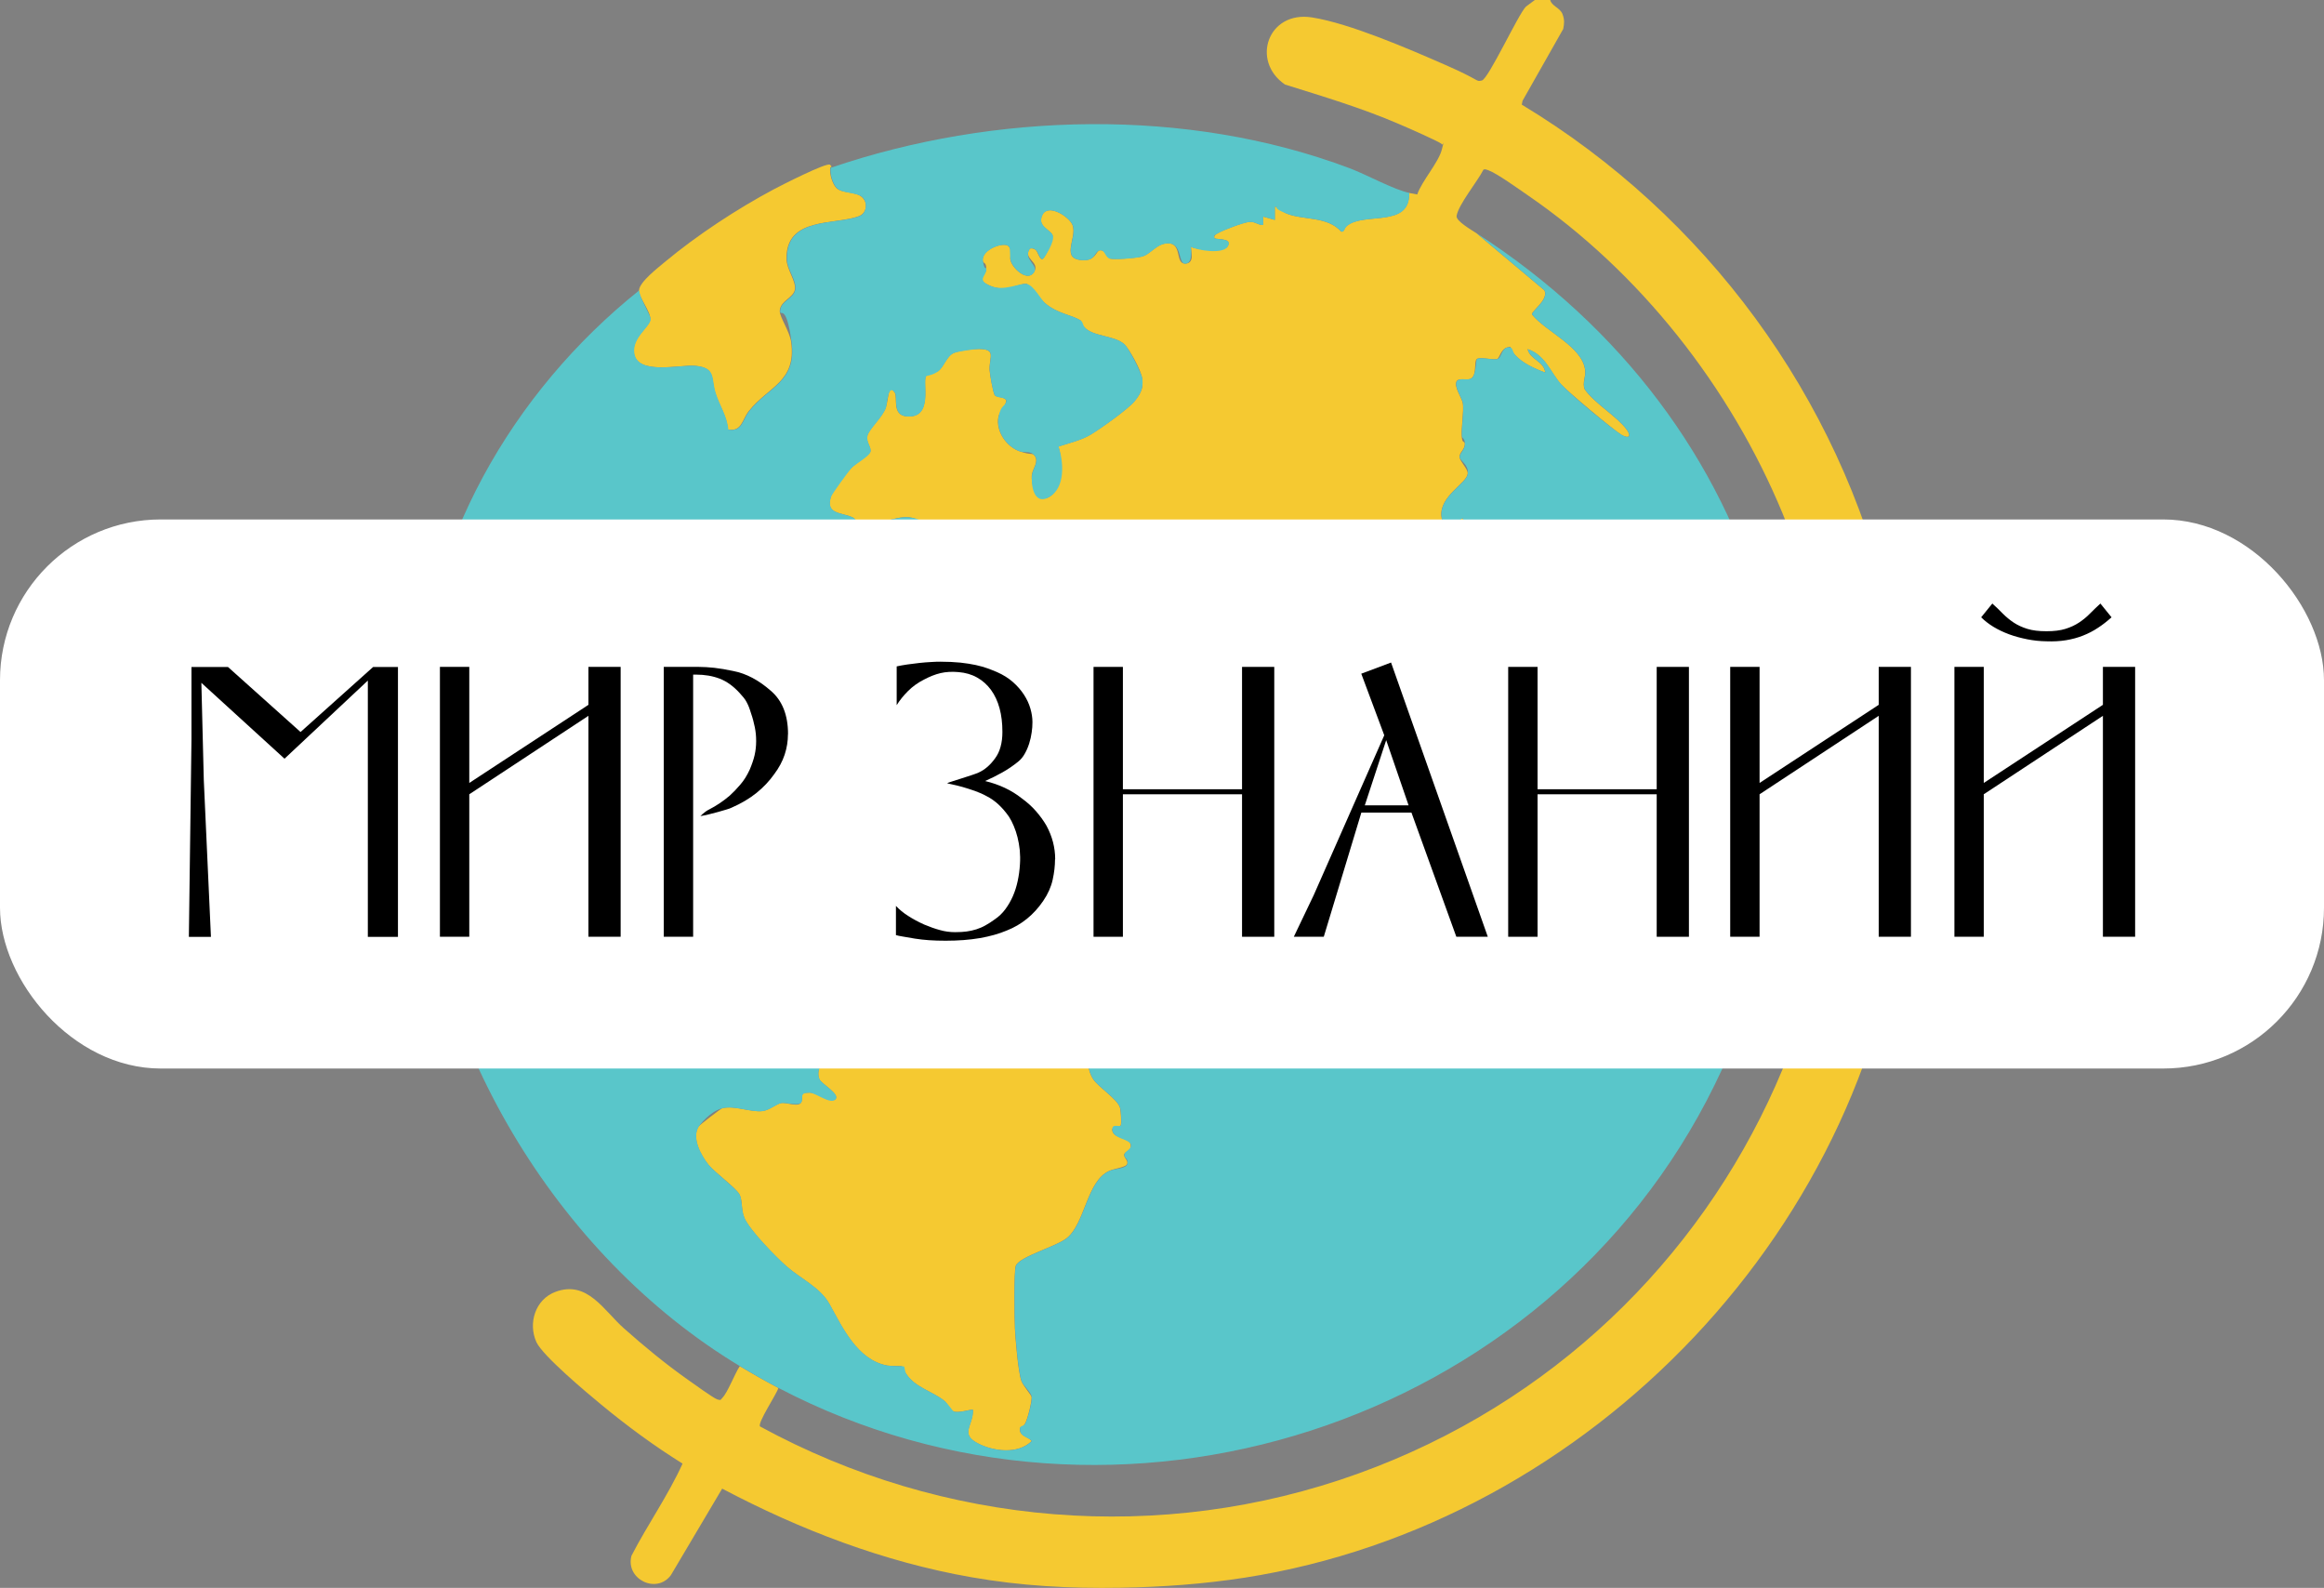
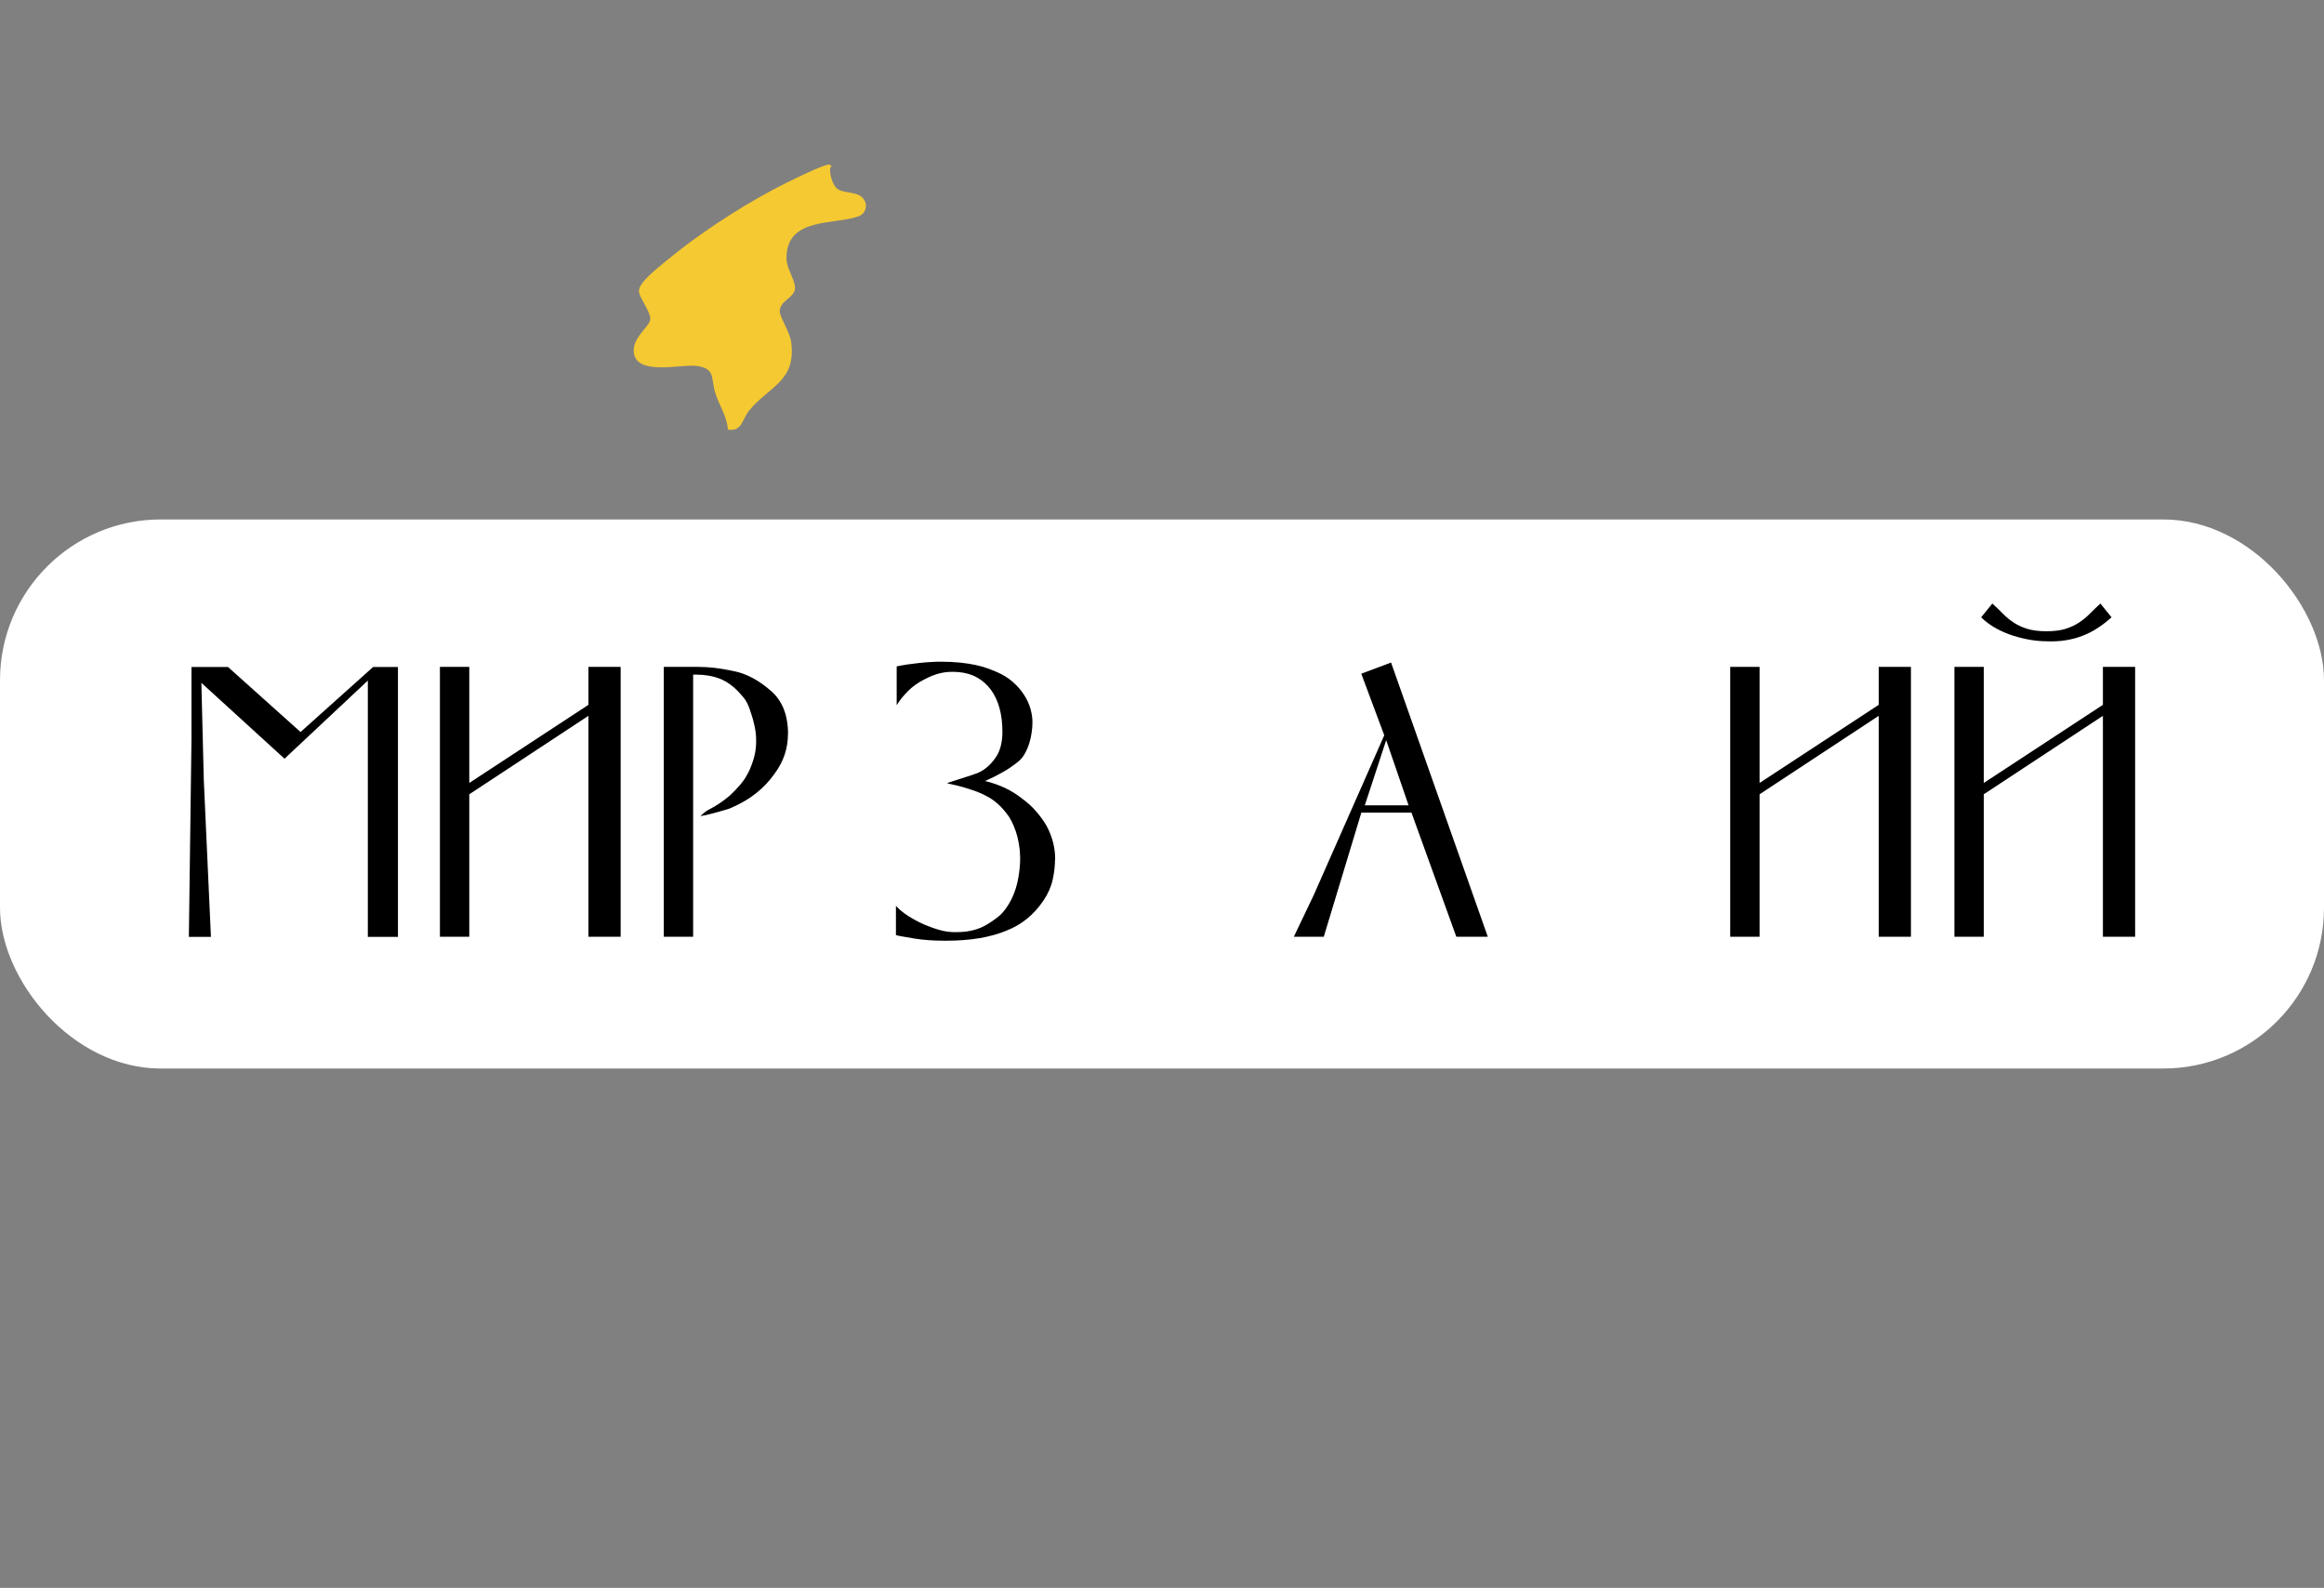
<svg xmlns="http://www.w3.org/2000/svg" id="_Слой_1" version="1.1" viewBox="0 0 2769.8 1892.2">
  <rect x="0" y="0" width="2769.8" height="1892.2" fill="#808080" stroke="none" />
  <defs>
    <style>
      .st0 {
        fill: #f5c931;
      }

      .st1 {
        fill: #fff;
      }

      .st2 {
        fill: #59c6ca;
      }
    </style>
  </defs>
  <g>
-     <path class="st0" d="M1847.6,0c1.6,7.1,11.6,9.3,14.5,16.5s2.1,12.1,1,18l-48.5,85.6-.9,4.6c218.6,131.9,378.2,347.9,436.9,597.2,9.7,41.4,17.8,84.6,21,127.1.1,1.9,5.6,48.6,5.6,95,0,47.6-5.4,94.9-5.6,96.9-35,418.2-375.5,774.7-788,839.1-49,7.6-98.4,11.2-148,12-61.4,1-117.9-2-178.4-12.6-104-18.3-203.6-56.4-296.5-105.5l-61.1,103.1c-17.2,23.2-54.4,4.7-47-23.1,19.2-37.2,43.6-71.7,60.9-109.8-33.7-21-66.2-44.9-96.8-70.2-16.5-13.6-70-58.3-77.4-74.6-10.2-22.5-1.3-51,22.8-59.9,38-14.1,57.4,22.2,81.6,43.6,23.9,21.2,49.3,42.2,75.4,60.6,6,4.2,31.6,22.9,36.1,24.1s3.5.3,5.5-1.7c6.6-6.4,15.1-29.4,21-38,13.1,7.9,32.4,18.9,46,26-2,7.2-25,41.4-21.9,45.8,218.7,119.2,477.8,141,712.9,56.2,462.7-166.9,695.5-685.4,505.9-1144-62.2-150.4-169.9-287.7-304.3-379.7-10.5-7.2-36.3-25.8-46.6-29.5-1.8-.6-3.9-1.6-5.7-.6-6.6,13.4-30,41.7-32,55.2-.9,5.9,18,16.8,23.7,20.5l81,68.1c5.2,11.3-15.6,24.5-14.9,28.7,16.2,20.4,60.8,38.5,63.4,66.9.8,8.1-3.7,14.8-.5,22.4,12.2,17.2,38.4,32.1,50,47.9,6.2,8.4,2.1,11.1-6.2,6.2-9.5-5.6-64.1-51.5-71.9-60.1-12.4-13.6-18.9-35.2-40-42,2.8,12.4,19.8,14.6,21,27.9-12.5-4.5-27-11.1-36-21s-2-10.5-8.9-9c-7.9,1.6-9.6,13.3-12.5,14-5.3,1.3-21.5-3.2-24.4.2s0,16.6-5.2,21.8-13.4-.5-18.2,3.8c-4.6,6.5,6.1,20.2,7.1,27.3,1.2,8.8-1.9,27.9-1.4,38.3s3.5,5.3,3.7,9.5c.2,6.8-6.7,10.3-6.2,15.9s10.2,14.1,9.6,19.8c-1,11.2-33.2,26.3-31.4,50.1,1.9,23.5,23.9,1.1,25.8,3.2l2,80c10.5.3,3.5-21.8,14.1-15.1,7.5,4.8,10.4,37.2,13.3,46.7,1.9,6.1,7.1,12.7,8.1,17.9,5.2,25-11.7,42.1-12.6,64.5-.8,19.6,10.7,23.8-8.9,41.1s-20,10-24.1,21.9c-3.7,10.9-1.7,25.7-5.2,36.8s-20.4,19.6-16.2,34.8,6.3,6,4.8,11.6c-2.4,8.8-15.3,7.1-19.4,12.8s-1.1,11.9-2.3,17.7-14.1,24.5-19,29-1.2,3.6-6.6,2.5c-3.6-12.5,6.5-14.6,10.4-22.6s3.5-22.4,7.4-32.6c6.5-16.5,24.6-41.5,24-59.6-.1-2.9-2.2-6.1-1.9-9.3-17.8,3.2-15.1,24.8-21.6,37.4-5.9,11.5-23,24.9-26.9,37.1s-.5,14.1-2.5,17.5-12.6,9.4-16,14-18,36.5-18.4,41.4,3,7.8,3.4,11.9c1.3,12.8-5.2,9.7-11.7,16-4.5,4.3-7.6,10.7-13.2,14.8-6.1,4.5-58.7,31.9-64.9,33.1-17,3.5-31-5.7-43.9,0s-24.1,26.5-34.3,29.8-7.6-1.3-12.4-.6-11.9,5.1-17.4,6.8-10.6-.2-14.1,1.9c-8.1,4.7-17.2,36.1-20.8,39.2s-14.2,2.4-17.2,4.8-1.1,7.9-2.9,11.1c-3.1,5.5-23,3.9-29.8,8.2s-3.4,15.3-11.2,6.8-7.5-26.7-22-20c-21.6,10-22.8,61.2-10.9,78.8,7,10.4,28.7,23.5,32,34,1.1,3.7,1.9,17.6,1,20.9s-11.1.4-10.2,6.3c1.4,9.7,19.9,8.6,21.9,16.4s-6.6,8.1-7.6,12,4.7,6.8,3.6,11.2-14.9,5.5-21.6,8.6c-26.8,12.2-28.6,62.1-50.2,79.8-12.5,10.3-56,21.9-61,33-2.5,5.6-1.6,64.4-1.1,75.1s3.7,51.4,7.7,62.3c2.2,6.2,12.1,16.9,12.2,19.4.3,5.7-4.9,26.8-8.1,32s-6.9,1.8-5.8,8.1,9.6,7.3,14,12.1c-16.1,16.3-45.9,12.5-64.6,2.6-21.2-11.2-5.1-20.9-5.4-39.6-1.5-1.5-18.2,4.7-23.6,1.5s-6.7-9.3-10.6-12.4c-14.5-11.6-35-15.9-45.6-32.4s-2-8.1-2.5-8.5c-.7-.7-15.3-.3-19.9-1.1-35.7-6.6-53.4-45.5-68.8-73.2-11-19.8-34-30-51.1-44.9-12.8-11.2-44-43.1-50.3-57.7-4.2-9.6-1.9-20.3-5.9-28.1s-29.3-26.1-36.8-35.2c-8.9-11-20.7-32.2-11.8-45.9,1-1.5,26.5-21.3,28.3-21.7,14.9-3.4,33,4.9,47.4,3.5,8.6-.9,16.5-8.5,22.7-9.6s21.8,6,24.2-1.7-2.9-10.6,9.3-10.7c7.1-.1,29.1,10,30.9,8.1,6.2-6.3-16.5-18.6-18.9-24s-1.3-12.6,2-17.9,20.6-22.8,24.1-25.9c15.7-14.1,35,.9,52.6-7.4,13-6.1,17.2-19.4,26.4-27.6s20-9.8,26.5-15.4c5.2-4.5,3.5-10.2,10.7-11.3,20.6-3.2,28,26,59.2,3.3,6-4.4,16.1-18.4,22.3-17.8s9.7,28.1,21.8,25.8.2-20.4-1.9-25.5c-5-12.1,8.2,4.1,9.1,4.9,17.3,15.8,22.5,5.5,41.1,8.9s-3.5,33.4,10.4,37.6c18.7,5.6,19.5-17.4,31.7-19.6,20.8-3.8,14.8,19.3,33.4,11.4s22.4-19.2,24.6-31.4-.8-11.3-.5-16.8,3.1-6.5,3.1-10.3c0-9.1-10.7-11.8-2.9-23.1,12.1-17.6,44.1-5.8,60.2-7.8,16.7-2-5.1-18.9-8.1-28.1s-2.3-17-3.5-24.5c-1.3-8.4-9.7-19.6,7.5-19.7,25.7,0,12.9,30.6,32.9,35.3,22.1,5.2,62.3,2.2,71.1-23.2,13.6-39.4,3.3-106.9-40.4-123.5-22.3-8.5-26.3-.6-45.8,1.3s-13.6-14.6-16.8-17.8-27.3-2.2-30.8-1.8c-6.3.7-15.4,3.7-20.3,7.7s-3.6,7.1-6.2,7.9c-5.2,1.6-10.3-8.2-14.8-5s-14,28.7-15.4,32.6c-2.8,7.8-5.8,40.5-16.6,33.6-15.5-9.9,1.3-64.8,2.1-80.2s-10.4-16.3-23-24.9c-3.5-2.4-6.3-7.3-10-10-9.7-6.9-34.9-21.7-41-29-8.8-10.6-13.4-55.2-16-57-4.2-1.6-10.9,6.2-14,4s-8.3-27.5-16.1-36.9c-15.2-18.4-21-7.6-41.9-9.1,15.5-34.6,9.5-27.8-16-39-10.6-4.7-26-15.7-37.1-15.2s-11.9,3-12.9,4.3c-3.7,4.6,13.3,6.8,15.6,13.3,5.9,16.9-16.5,0-20.2-1.8-6.6-3.1-25.7-8.3-28.4-13.6-6.9-13.4,12.6-8.5,19.6-10.4s8.9-23.2,12.4-31.6c9.5-22.6,40.3-2.5,56,2,2.8-2.1-2.8-8.5-4.2-9.8-9.3-9.3-29.9-15.6-42.2-21.8s-10.8-10.5-22.2-11.9c-17.4-2.1-41.9,12.3-59,7.1-3.2-1-5.2-5.4-8.9-7.1-13.3-6.1-32.4-3.4-25.6-24.6s20.6-30,24.1-33.9,22.4-17.9,22.8-19.3c1.8-5.6-5.2-10.9-3.5-19.2s18.5-22.6,22.1-34,2.5-29.3,10.6-17.5c3.7,5.4-3.7,26.6,13.9,28.2,32.6,3,18.7-40.7,23.3-47.9s11-3.3,14.8-6.2c6.7-5.3,10-18.1,18.5-21.5s24.1-4.7,29.5-4.7c21.7.2,12.3,9.7,13,25.1.3,5,4,25.9,5.9,29.6s11.4,1.7,14,6.6c-.9,8-8.1,12.1-9.5,20.4-2.8,16.6,9.7,34.6,25,40.1s15.2,1.3,18.4,5.6c5.2,6.9-2.4,15.4-3.4,22.3-1.5,10.8,6,35.2,20.7,26.6s17-41.8,10.9-60c12.8-4.2,27-7.4,38.7-14.4,11.7-7.1,44.4-30.1,52.2-39.8s10.4-15.6,9-26.6-16.3-36.7-21.4-41.2c-11.7-10.5-37.4-9-47.4-20.1s-2.1-6.6-4.4-8c-12.1-7.6-26.8-7.6-42.7-20.8-4.3-3.6-19.8-22.4-21.4-22.8-8.1-2.1-23.6,11.1-44,2.1s-5-10.7-4.6-19.6-3.5-6.5-4.1-10c-2.2-13.7,26.4-23.9,31.2-17s.5,11.3,1.8,16.2c2.6,10.2,20.5,26.4,28.1,14s-14-15.4-5-28c2.9-.5,4.8,0,7.1,1.8s5,13.7,8.8,10.1,12.5-24.8,11.1-27.9c-3.2-7.1-18.7-10.5-12.1-24.1,6.7-13.8,31.8,1.9,35.9,12.1,6.2,15.4-16.3,42.1,14.1,41.9,13.4,0,14.2-10.9,18.2-11.7,6.4-1.3,10.5,9.4,12.1,9.8,5.8,1.4,30.6-.7,37.5-2.2,11.2-2.3,17.9-16.1,32.1-16,16.8.1,8.3,24.2,20.1,24.2s7.2-14.2,7-20.1c7.4,4.2,39.8,6.1,43.7-.3,5.8-9.6-9-8.1-15.7-9.7-.8-4,1.9-4.8,4.6-6.4,6.3-3.7,30.1-12.6,37-13.2,7.3-.6,9.8,3.8,16.4,3.6v-10s14,4,14,4v-16c6.2,1.2,7.8,6,14.4,8.6,20,7.9,48.3,2.9,64.7,21.3,4,.9,3-3.7,7-6.9,20.7-16.7,75.2,3,74-39.1,3.2.7,6.5,1.3,9.7,1.8,5.6-16.3,25.6-38.2,29.4-53.8s1.5-3.6,0-6.1-45.1-21.5-51.8-24.3c-43.9-18.9-89.6-32.5-135.2-46.8-41-28.1-20.3-88.1,32-80,45.3,7.1,116.1,37.8,159.3,56.7s35.5,20.1,43.3,18.5,43.5-79.1,52.5-88l10.9-8.1h18Z" />
    <polygon points="493.6 872 493.6 868 495 870.4 493.6 872" />
    <path class="st0" d="M557.6,1226c-3-.5-3.9-3.7-5-6-27.5-57.3-46.1-165.1-51-229-1.4-18.3-4.6-50.9-1.9-67.9s39.3-44.2,52-52c10.5-6.3,48.7-26,58-14.4s-11.1,38.6-11.7,50.8c-2.6,48.5,61.7,81.6,61.7,123.4,0,11.1-6.8,20.2-5.7,31.4,2.9,29.6,39.5,52.1,13.5,82.5s-45.8,33.7-53.9,36.1c-14.1,4.2-28.6-3.9-43.1,6.9-10.1,7.4-13.8,26.1-13,38Z" />
    <path class="st0" d="M761.6,346c.5-10.1,23-27.2,31-34,38.2-31.8,85.7-63,129.6-86.4,8.2-4.4,63.4-32.5,67-29.3s.4,2.5.3,3.6c-1.1,6.9,2.4,18.9,7.1,23.9,6.6,7,23.1,4,30.8,11.2s5.2,19-3.4,22.4c-28.3,11.2-87.9.2-86.6,51.4.3,12.4,11.3,25.8,10,35.9s-18,14-18.1,26.1c0,7.1,12,24.6,13.6,36.6,6.6,47.8-27.5,53.2-50.5,82.5-8.2,10.5-8.1,24.7-24.9,22-1-15.8-10.5-29.1-15.1-43.9-5.4-17.8.8-29.7-23.9-32.1-18.2-1.7-69.1,11.6-73-15.1-2.7-18.4,18.7-31.1,19.5-40.2s-14-26.7-13.6-34.7Z" />
-     <path class="st2" d="M1679.6,230c1.2,42.1-53.3,22.3-74,39.1-4,3.2-3,7.8-7,6.9-16.4-18.5-44.7-13.5-64.7-21.3s-8.2-7.4-14.4-8.6v16s-14-4-14-4v10c-6.6.2-9.2-4.2-16.4-3.6-6.9.6-30.7,9.5-37,13.2s-5.4,2.4-4.6,6.4c6.7,1.6,21.5.1,15.7,9.7s-36.3,4.5-43.7.3c.2,5.9,1.7,20-7,20.1s-3.3-24.1-20.1-24.2c-14.2,0-20.9,13.6-32.1,16s-31.6,3.6-37.5,2.2-5.7-11.1-12.1-9.8-4.9,11.7-18.2,11.7c-30.4.1-7.9-26.5-14.1-41.9-4.1-10.2-29.2-25.9-35.9-12.1-6.6,13.6,8.9,17,12.1,24.1s-9.7,26.6-11.1,27.9c-3.8,3.5-5.8-7.8-8.8-10.1s-4.2-2.3-7.1-1.8c-9,12.6,10.2,19.5,5,28-7.6,12.4-25.5-3.8-28.1-14-1.3-4.9,0-13.7-1.8-16.2-4.8-6.9-33.4,3.3-31.2,17s4.3,5.6,4.1,10c-.5,8.8-11.9,12.2,4.6,19.6s35.9-4.2,44-2.1,17,19.2,21.4,22.8c15.9,13.2,30.6,13.2,42.7,20.8,2.3,1.5,2.3,5.7,4.4,8,10,11.1,35.6,9.6,47.4,20.1,5.1,4.5,20.5,34.2,21.4,41.2,1.4,11-2.4,18.3-9,26.6s-40.4,32.8-52.2,39.8c-11.6,7-25.9,10.2-38.7,14.4,6.1,18.3,8.3,48.8-10.9,60s-22.2-15.8-20.7-26.6c1-7,8.6-15.5,3.4-22.3s-12.2-3.3-18.4-5.6c-15.3-5.5-27.8-23.5-25-40.1s8.6-12.4,9.5-20.4c-2.6-4.9-11.6-2.2-14-6.6s-5.7-24.6-5.9-29.6c-.8-15.5,8.6-25-13-25.1-5.3,0-24.8,2.9-29.5,4.7-8.5,3.4-11.7,16.2-18.5,21.5s-14.3,5.5-14.8,6.2c-4.6,7.2,9.3,50.9-23.3,47.9-17.6-1.6-10.2-22.8-13.9-28.2-8.1-11.8-9.3,13.4-10.6,17.5-3.6,11.4-20.5,26.2-22.1,34s5.3,13.6,3.5,19.2-18.6,14.5-22.8,19.3-23.1,30.8-24.1,33.9c-6.7,21.2,12.4,18.5,25.6,24.6,3.7,1.7,5.6,6.2,8.9,7.1,17.1,5.1,41.6-9.2,59-7.1s14,7.8,22.2,11.9c12.2,6.2,32.8,12.5,42.2,21.8s7,7.7,4.2,9.8c-15.7-4.5-46.5-24.6-56-2-3.5,8.3-2.5,28.8-12.4,31.6s-26.5-2.9-19.6,10.4,21.9,10.5,28.4,13.6,26.1,18.7,20.2,1.8c-2.3-6.6-19.3-8.8-15.6-13.3s10.3-4.1,12.9-4.3c11-.5,26.4,10.5,37.1,15.2,25.5,11.3,31.5,4.4,16,39,21,1.4,26.8-9.4,41.9,9.1s14.4,35.8,16.1,36.9c3.1,2.2,9.8-5.6,14-4,2.6,1.9,7.2,46.4,16,57s31.3,22.1,41,29,6.5,7.5,10,10c12.6,8.6,24.1,3.9,23,24.9s-17.5,70.3-2.1,80.2c10.8,6.9,13.7-25.8,16.6-33.6s14-31.6,15.4-32.6c4.5-3.2,9.6,6.6,14.8,5s3.8-5.9,6.2-7.9c4.8-4,14-7,20.3-7.7s29.7.7,30.8,1.8c3.2,3.2-7.8,20.2,16.8,17.8s23.5-9.8,45.8-1.3c43.8,16.6,54.1,84.2,40.4,123.5-8.8,25.4-49,28.3-71.1,23.2-20-4.7-7.1-35.4-32.9-35.3s-8.8,11.3-7.5,19.7c1.2,7.5,1.2,17.5,3.5,24.5s24.9,26.1,8.1,28.1c-16.2,1.9-48.1-9.9-60.2,7.8-7.8,11.4,3,14,2.9,23.1,0,3.7-3,7-3.1,10.3-.3,5.6,1.9,9,.5,16.8-2.2,12.1-13.2,26.5-24.6,31.4-18.6,7.9-12.6-15.3-33.4-11.4-12.2,2.2-12.9,25.2-31.7,19.6-13.9-4.2,5-34.8-10.4-37.6s-23.7,6.9-41.1-8.9-14.1-16.9-9.1-4.9,13.7,23.3,1.9,25.5-13.3-25.1-21.8-25.8-16.3,13.4-22.3,17.8c-31.2,22.7-38.6-6.5-59.2-3.3s-5.5,6.9-10.7,11.3c-6.5,5.6-19.2,8.9-26.5,15.4s-13.4,21.5-26.4,27.6c-17.7,8.2-36.9-6.7-52.6,7.4s-22.1,22.8-24.1,25.9c-3.3,5.3-4.7,12-2,17.9s25.1,17.7,18.9,24-23.8-8.2-30.9-8.1c-12.2.2-7.4,4.6-9.3,10.7s-18.4.7-24.2,1.7-14.1,8.7-22.7,9.6c-14.3,1.5-32.5-6.9-47.4-3.5s-27.3,20.2-28.3,21.7c-8.9,13.7,2.9,34.9,11.8,45.9,7.4,9.1,33.5,28.8,36.8,35.2s1.7,18.5,5.9,28.1c6.3,14.6,37.6,46.5,50.3,57.7,17.1,14.9,40.1,25,51.1,44.9,15.4,27.7,33.1,66.6,68.8,73.2,4.6.8,19.1.5,19.9,1.1s.8,6,2.5,8.5c10.6,16.6,31.1,20.8,45.6,32.4,3.9,3.1,9.9,12,10.6,12.4,5.4,3.1,22.1-3,23.6-1.5.3,18.7-15.9,28.4,5.4,39.6,18.7,9.9,48.5,13.6,64.6-2.6-4.4-4.9-12.7-4.7-14-12.1s3.6-4.6,5.8-8.1c3.2-5.2,8.5-26.3,8.1-32s-10-13.2-12.2-19.4c-3.9-11-7-48.8-7.7-62.3s-1.4-69.5,1.1-75.1c5-11.1,48.5-22.7,61-33,21.6-17.8,23.4-67.6,50.2-79.8,6.7-3.1,20.1-2.4,21.6-8.6s-4.7-6.8-3.6-11.2,9.2-6,7.6-12-20.4-6.6-21.9-16.4,9.3-3.1,10.2-6.3.1-17.2-1-20.9c-3.2-10.5-24.9-23.6-32-34-11.9-17.6-10.7-68.8,10.9-78.8,14.4-6.7,15.4,12.9,22,20s5-2.9,11.2-6.8,26.7-2.6,29.8-8.2-.1-8.6,2.9-11.1,13.2-1.4,17.2-4.8,12.7-34.4,20.8-39.2c3.5-2,9.6-.5,14.1-1.9s12.3-6.1,17.4-6.8,9,1.8,12.4.6c10.2-3.3,21.1-23.9,34.3-29.8s27,3.4,43.9,0,58.7-28.6,64.9-33.1c5.6-4.1,8.7-10.5,13.2-14.8,6.5-6.3,13-3.2,11.7-16s-3.7-8.2-3.4-11.9,14.8-36.6,18.4-41.4,14.9-12,16-14c2-3.4.6-11.5,2.5-17.5,3.9-12.2,21-25.6,26.9-37.1,6.5-12.6,3.8-34.2,21.6-37.4-.4,3.2,1.8,6.4,1.9,9.3.6,18.1-17.5,43.1-24,59.6s-3,23.5-7.4,32.6-14,10.1-10.4,22.6c5.3,1.1,4.4-.5,6.6-2.5,4.9-4.5,17.7-22.7,19-29s-1.2-12.9,2.3-17.7,16.9-4,19.4-12.8c1.5-5.6-3.7-7.5-4.8-11.6-4.2-15.3,12.8-23.9,16.2-34.8s1.5-25.9,5.2-36.8c4.1-11.8,15.6-14.4,24.1-21.9,19.6-17.2,8.1-21.5,8.9-41.1.9-22.4,17.8-39.5,12.6-64.5-1.1-5.1-6.3-11.7-8.1-17.9-2.9-9.5-5.8-41.9-13.3-46.7-10.6-6.7-3.6,15.3-14.1,15.1l-2-80c-1.9-2.1-23.9,20.3-25.8-3.2-1.9-23.8,30.4-38.8,31.4-50.1s-9.2-15.1-9.6-19.8,6.5-9.1,6.2-15.9-3.5-6.3-3.7-9.5c-.5-10.4,2.6-29.4,1.4-38.3-.9-7.1-11.6-20.8-7.1-27.3,4.8-4.3,13.8.7,18.2-3.8s4.4-20.9,5.2-21.8c2.8-3.4,19.1,1.1,24.4-.2s4.6-12.4,12.5-14c6.9-1.4,5,4.8,8.9,9,9,9.9,23.5,16.4,36,21-1.3-13.4-18.2-15.6-21-27.9,21.1,6.7,27.7,28.4,40,42s62.4,54.5,71.9,60.1c8.3,4.9,12.4,2.2,6.2-6.2-11.6-15.9-37.8-30.8-50-47.9-3.2-7.6,1.3-14.3.5-22.4-2.6-28.4-47.2-46.4-63.4-66.9-.7-4.2,20.1-17.4,14.9-28.7l-81-68.1c347.8,224.1,468.5,637.9,283.7,1014.7-199.4,406.7-712.8,572-1115.7,361.3-13.6-7.1-32.9-18.1-46-26-219.6-132-374.7-391.7-384-649.1-.1-3.8,2-8-4-6.9v-100l1.4-1.6-1.4-2.4v-14c6,1.1,3.9-3.1,4-6.9,7.2-197.2,112.3-379.8,264-501.1-.4,8,14,29.8,13.6,34.7-.9,9.1-22.2,21.8-19.5,40.2,3.9,26.7,54.8,13.3,73,15.1,24.7,2.4,18.5,14.3,23.9,32.1,4.5,14.8,14,28.1,15.1,43.9,16.8,2.8,16.7-11.5,24.9-22,23-29.2,57.1-34.7,50.5-82.5s-13.7-29.4-13.6-36.6c.2-12.2,16.7-15.1,18.1-26.1s-9.7-23.5-10-35.9c-1.3-51.2,58.3-40.2,86.6-51.4,8.5-3.4,9.9-16.2,3.4-22.4s-24.3-4.2-30.8-11.2c-4.7-5-8.2-17-7.1-23.9,194.8-66.4,424.7-72.5,618.5.5,20.6,7.7,52.6,25.6,71.5,29.5ZM557.6,1226c-.8-11.9,3-30.6,13-38,14.6-10.8,29-2.6,43.1-6.9s47.9-29.2,53.9-36.1c25.9-30.4-10.6-52.9-13.5-82.5s5.7-20.3,5.7-31.4c0-41.8-64.3-74.9-61.7-123.4.7-12.3,17.5-43.7,11.7-50.8-9.3-11.6-47.6,8-58,14.4-12.7,7.7-49.8,38-52,52s.5,49.6,1.9,67.9c4.9,63.9,23.5,171.7,51,229,1.1,2.3,2,5.5,5,6Z" />
  </g>
  <rect class="st1" y="619" width="2769.8" height="654.3" rx="191.6" ry="191.6" />
  <g>
    <path d="M228.2,881v-86.2h43.5l86.5,77.5,86.5-77.5h29.6v321.6h-35.9v-305.4l-99.3,93.1-99.1-90.4,2.9,116.1,8.5,186.6h-26.3l3.1-235.3Z" />
    <path d="M701.3,1116.3v-263.3l-142,93.5v169.8h-35v-321.6h35v138.3l142-93.1v-45.2h38.4v321.6h-38.4Z" />
    <path d="M939.1,875c0,8.2-1.3,16.2-3.9,24.2-2.6,7.9-6.8,15.8-12.6,23.5-5.7,8-12.6,15.4-20.9,22.1-8.3,6.7-18.2,12.6-29.9,17.7-1.1.6-3.1,1.3-6.1,2.2-3,.9-6.3,1.9-10,2.9-3.7,1-7.4,2-11.2,2.9-3.8.9-7.1,1.6-9.8,2,.8-.8,1.8-1.7,2.9-2.7,1-.8,2.1-1.7,3.4-2.7,1.3-1,2.9-1.9,4.9-2.9,3.7-1.9,7.6-4.2,11.5-6.8,3.9-2.6,8.1-5.7,12.3-9.3,4-3.6,8.2-7.9,12.5-13,4.4-5,8.1-11,11.3-17.9,2.6-6.2,4.6-11.9,5.8-17.1,1.2-5.2,1.9-10.8,1.9-16.9s-.5-11.2-1.6-16.6-2.5-10.9-4.5-16.6c-.8-2.8-1.7-5.2-2.5-7.4-.8-2.1-1.8-4.1-2.8-6-1-1.9-2.2-3.7-3.6-5.4-1.4-1.7-3-3.6-4.8-5.5-7.5-8.2-15.4-13.8-23.7-17-8.4-3.2-17.7-4.8-28.1-4.8h-3.5v312.4h-35v-321.6h41.7c5.7,0,11.9.4,18.6,1.1,6.7.8,14.2,2,22.5,3.8,7.9,1.5,15.5,4.3,22.9,8.2,7.4,3.9,14.6,9,21.7,15.2,13.8,11.7,20.7,29,20.7,51.8Z" />
    <path d="M1257.4,1024c0,7.6-.9,15.7-2.8,24.3-1.9,8.6-5.6,17-11.3,25.3-11.3,16.6-25.8,28.3-43.3,35.2-9.4,4-20.2,7-32.3,9.1-12.2,2.1-25.7,3.1-40.6,3.1s-25.8-.8-36.7-2.5c-5.5-1-10.2-1.8-14-2.4-3.8-.6-6.7-1.2-8.6-1.8v-34.8c4,4.3,8.8,8.3,14.5,11.9,5.7,3.7,12,7.1,19.1,10.3,6.6,2.8,12.9,5,18.8,6.6,5.9,1.7,11.9,2.5,18.1,2.5s9.7-.3,13.8-.8c4.1-.6,7.9-1.4,11.6-2.6,3.7-1.2,7.3-2.7,10.8-4.7,3.5-1.9,7.3-4.4,11.3-7.3,4.7-3.2,8.8-7.1,12.3-11.8,3.5-4.7,6.5-9.9,9-15.5,2.5-5.7,4.4-11.7,5.8-18.2,1.4-6.5,2.3-13.1,2.7-19.9.4-5.8.3-11.4-.2-16.9-.6-5.5-1.5-10.6-2.7-15.4-1.2-4.8-2.7-9.3-4.5-13.5-1.7-4.1-3.6-7.8-5.7-11-8-11.5-16.9-19.6-26.7-24.5-4.1-2.3-8.8-4.4-13.9-6.2-5.1-1.8-10-3.3-14.7-4.7-4.7-1.3-8.8-2.3-12.2-3-3.5-.7-5.5-1.2-6.2-1.5.4-.3,2.2-.9,5.5-2,3.2-1,6.9-2.2,11-3.5,4.1-1.3,8.1-2.6,12.1-3.9,4-1.3,6.9-2.4,8.7-3.2,7.3-3.2,13.9-8.8,19.7-16.8,3-4,5.3-8.7,6.7-14,1.5-5.3,2.2-11.2,2.2-17.7,0-10.4-1.1-19.8-3.4-28.2-2.3-8.4-5.7-15.7-10.2-21.9-4.5-6.1-10-11.1-16.5-14.7-6.5-3.7-13.9-5.8-22.2-6.5-7.9-.7-15-.3-21.4,1.2-6.4,1.5-12.9,4.1-19.7,7.7-7.3,3.7-13.7,8.3-19.1,13.7s-9.9,11-13.5,16.8v-46.2c3.7-.8,8-1.6,12.8-2.3,4.8-.7,9.5-1.3,14.3-1.8,4.8-.5,9.3-.9,13.7-1.1,4.4-.3,8-.4,10.9-.4,9.1,0,17.2.4,24.2,1.1,7,.8,13.1,1.7,18.5,2.9,5.3,1.2,10,2.5,14.1,4,4.1,1.5,7.8,3,11.1,4.4,7.5,3.3,13.8,7.3,19.1,12,5.3,4.7,9.6,9.7,13.1,15.1,3.5,5.4,6,10.9,7.6,16.5,1.6,5.6,2.4,10.9,2.4,15.9s-.3,7.8-.9,12.3c-.6,4.5-1.6,8.9-3,13.3-1.4,4.4-3.1,8.4-5.3,12.2-2.1,3.8-4.7,6.9-7.8,9.4-5.9,4.8-12.2,9.1-18.8,12.8-6.6,3.7-13.4,7.1-20.6,10.3,17,4.1,31.5,11,43.5,20.5,6.5,4.7,12.2,9.8,17,15.3,4.8,5.5,9.1,11.3,12.6,17.4,6.9,12.7,10.4,26.1,10.4,40Z" />
-     <path d="M1480.3,1116.3v-169.8h-142v169.8h-35v-321.6h35v145.8h142v-145.8h38.4v321.6h-38.4Z" />
-     <path d="M1735.7,1116.3l-53.5-148h-59.7l-44.8,148h-35.7l23.8-49.8,84-190.3-27.4-73.4,35.5-13.3,115.3,326.8h-37.5ZM1652.1,882l-25.5,77.7h52.2l-26.7-77.7Z" />
-     <path d="M1974.5,1116.3v-169.8h-142v169.8h-35v-321.6h35v145.8h142v-145.8h38.4v321.6h-38.4Z" />
+     <path d="M1735.7,1116.3l-53.5-148h-59.7l-44.8,148h-35.7l23.8-49.8,84-190.3-27.4-73.4,35.5-13.3,115.3,326.8h-37.5ZM1652.1,882l-25.5,77.7h52.2l-26.7-77.7" />
    <path d="M2239.1,1116.3v-263.3l-142,93.5v169.8h-35v-321.6h35v138.3l142-93.1v-45.2h38.4v321.6h-38.4Z" />
    <path d="M2506.3,1116.3v-263.3l-142,93.5v169.8h-35v-321.6h35v138.3s142-93.1,142-93.1v-45.2h38.4v321.6h-38.4ZM2516.5,735.7c-5.3,4.7-10.6,8.9-16.2,12.5-5.5,3.7-11.4,6.7-17.7,9.2-6.3,2.5-13,4.3-20.2,5.5-7.2,1.2-15,1.6-23.4,1.3-7.7-.1-15.4-.9-22.9-2.4-7.5-1.5-14.7-3.4-21.5-5.9-6.8-2.5-13-5.5-18.7-8.9-5.7-3.5-10.6-7.3-14.7-11.4l13.3-16.4c4.6,4.1,8.8,8.2,12.6,12.1,3.9,3.9,8.2,7.5,12.9,10.6,4.7,3.1,10.1,5.6,16.3,7.5,6.1,1.9,13.7,2.8,22.7,2.8s16.5-.9,22.6-2.8c6.1-1.9,11.5-4.4,16.2-7.5,4.7-3.1,9-6.6,12.9-10.6,3.9-3.9,8.1-8,12.6-12.1l13.3,16.4Z" />
  </g>
</svg>